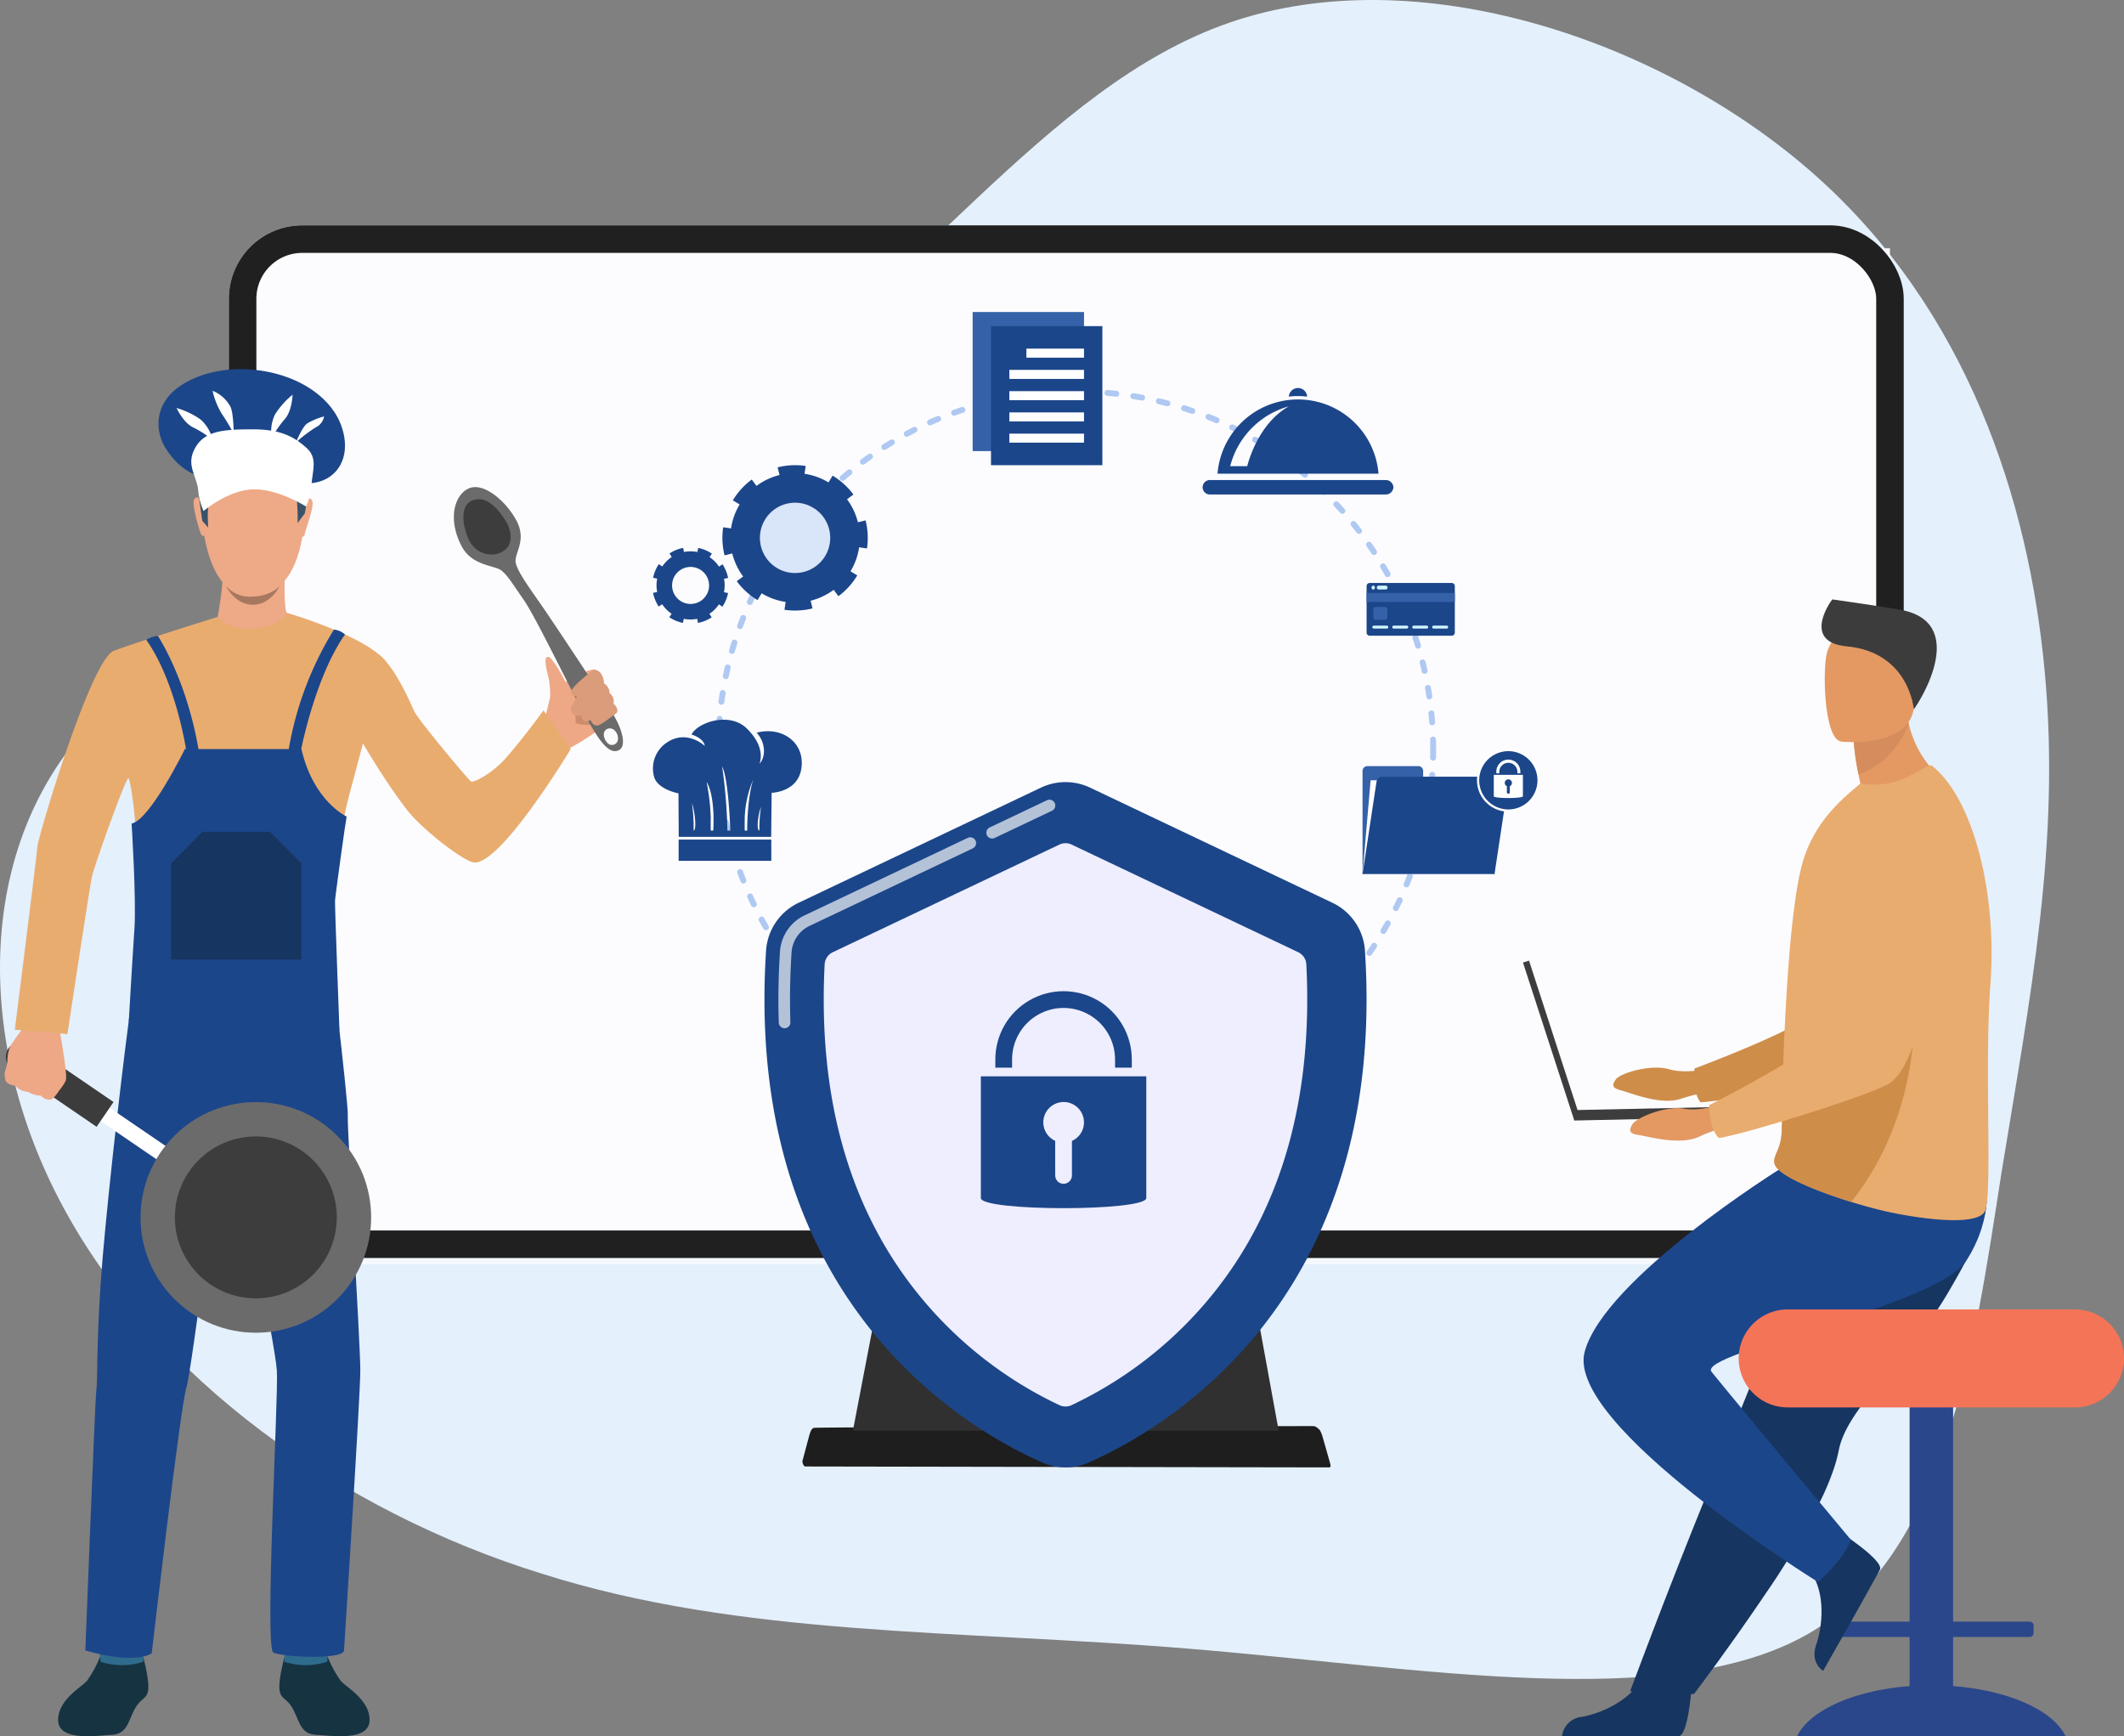
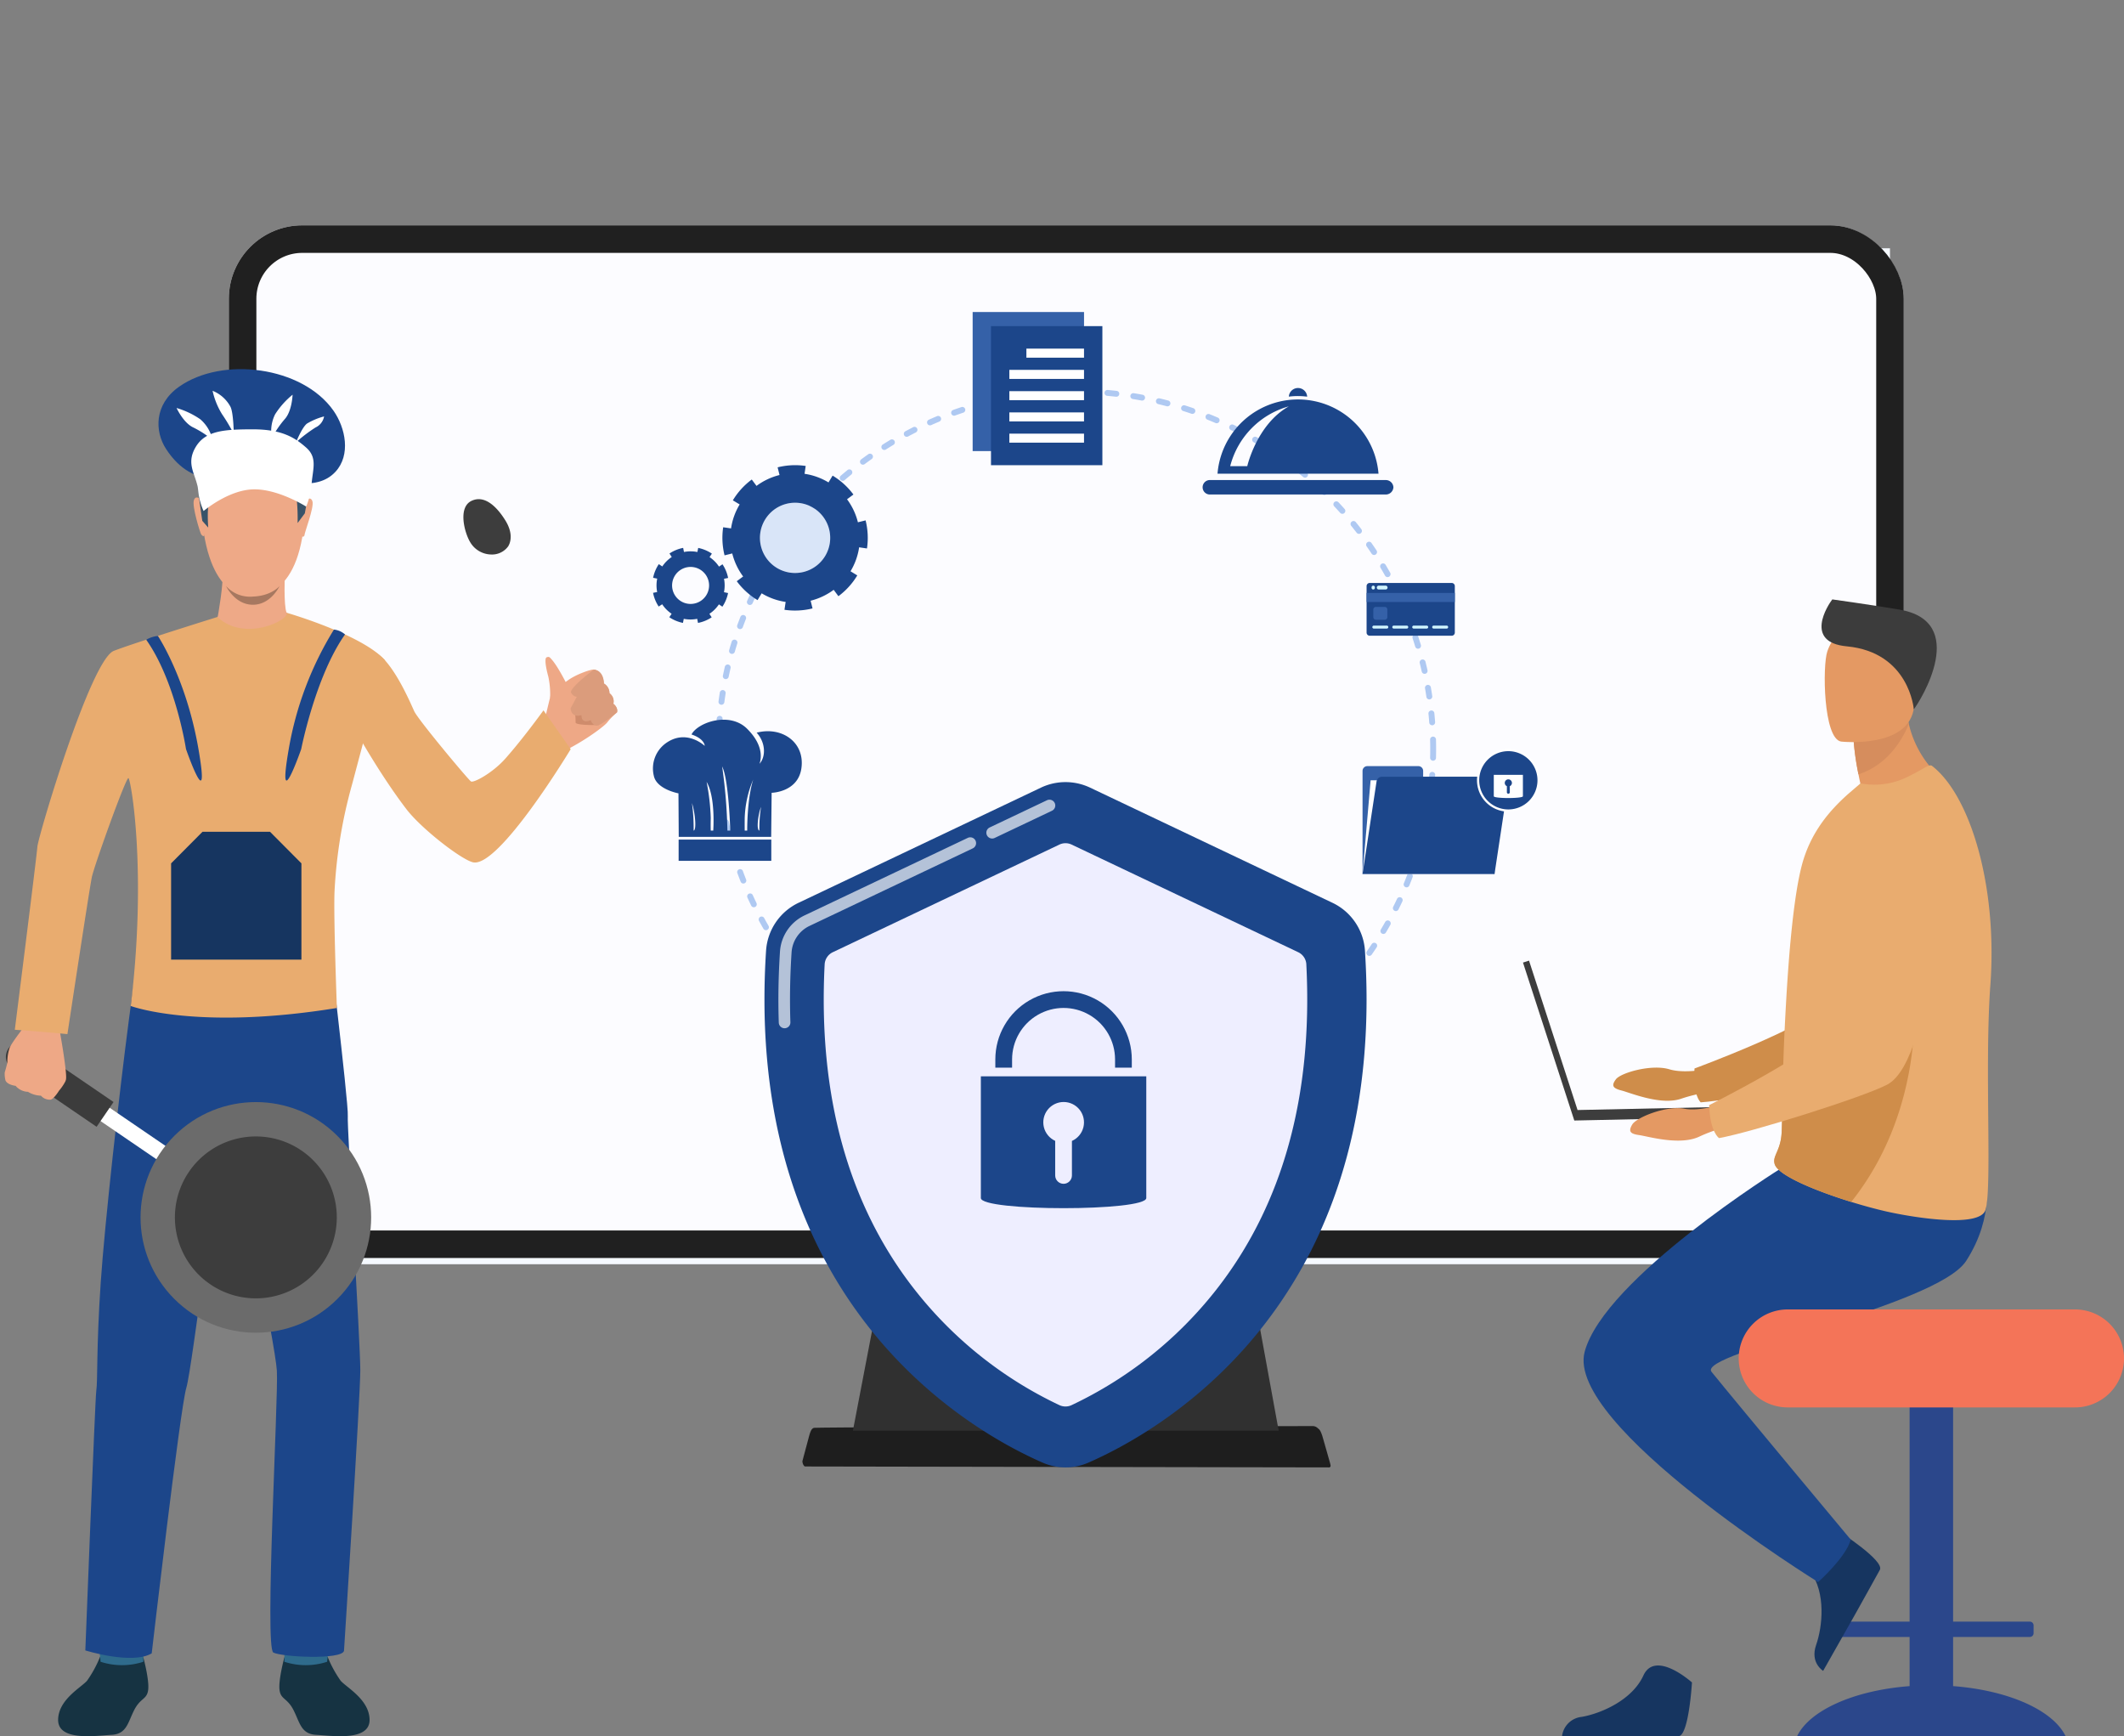
<svg xmlns="http://www.w3.org/2000/svg" width="462.87" height="378.301" viewBox="0 0 462.87 378.301">
  <rect x="0" y="0" width="462.87" height="378.301" fill="#808080" stroke="none" />
  <defs>
    <clipPath id="clip-path">
      <rect id="Rectangle_44216" data-name="Rectangle 44216" width="356" height="215" rx="8" transform="translate(8.525 -25.161)" fill="#fff" />
    </clipPath>
    <clipPath id="clip-path-2">
      <rect id="Rectangle_44286" data-name="Rectangle 44286" width="131.213" height="149.319" fill="none" />
    </clipPath>
    <clipPath id="clip-path-3">
      <rect id="Rectangle_44284" data-name="Rectangle 44284" width="15.019" height="8.461" fill="none" />
    </clipPath>
    <clipPath id="clip-path-4">
      <rect id="Rectangle_44285" data-name="Rectangle 44285" width="43.052" height="41.59" fill="none" />
    </clipPath>
    <clipPath id="clip-path-5">
      <path id="Path_93726" data-name="Path 93726" d="M93.214,126.29v-7.533a4.435,4.435,0,1,1,3.648.017v7.515a1.824,1.824,0,1,1-3.648,0m-16.2-21.6v26.519c0,2.953,36.054,2.953,36.054,0V104.692Z" transform="translate(-77.011 -104.692)" fill="#1c468a" />
    </clipPath>
    <clipPath id="clip-path-6">
      <path id="Path_93727" data-name="Path 93727" d="M82.169,89.274V91.06h3.65V89.274a11.22,11.22,0,1,1,22.44,0V91.06h3.649V89.274a14.87,14.87,0,1,0-29.74,0" transform="translate(-82.169 -74.404)" fill="#1c468a" />
    </clipPath>
  </defs>
  <g id="Group_121728" data-name="Group 121728" transform="translate(-779.13 -179.9)">
-     <path id="blob" d="M395.462,38.08c33.241,29.468,46.709,70.907,50.148,108.432,3.439,37.3-3.152,70.447-9.456,109.123-6.018,38.677-12.035,83.109-42.124,100.375s-84.249,7.367-134.97,3.223c-50.435-4.144-97.43-2.532-140.988-16.345C74.229,329.3,33.824,300.3,13.764,263-6.295,225.937-5.722,180.354,24.08,153.419c29.516-26.935,88.26-35.453,131.531-62.159,43.557-26.935,71.64-72.288,112.331-86.332S361.935,8.382,395.462,38.08Z" transform="translate(779.13 179.9)" fill="#e4f0fc" />
    <g id="Group_121571" data-name="Group 121571" transform="translate(826.475 259.161)">
      <path id="Path_53230" data-name="Path 53230" d="M1125.3,1659.384c-.547.112-.793.755-1.094,1.823l-1.448,5.423c0,.608.365,1.174.59,1.174,0,0,112.78.2,114.249.2.337-.153.306-.276.153-.918-.741-2.649-1.676-5.881-1.676-5.881-.5-1.523-.68-1.432-1.094-1.823A1.583,1.583,0,0,0,1234,1659s-107.654.192-108.7.388" transform="translate(-995.237 -1427.533)" fill="#1e1e1e" />
      <path id="Path_53231" data-name="Path 53231" d="M1186.51,1487.551h78.827l6.807,37.281h-92.783Z" transform="translate(-1040.835 -1292.369)" fill="#303030" />
      <path id="Path_53232" data-name="Path 53232" d="M964.384,534.042V744.064c0,6.266-4.789,11.345-10.7,11.345H618.3c-5.514,0-9.983-4.741-9.983-10.589V547.908c0-7.658.114-15.825,13.072-13.866Z" transform="translate(-599.859 -559.203)" fill="#f5f9ff" />
      <g id="Rectangle_44289" data-name="Rectangle 44289" transform="translate(2.525 -30.161)" fill="#fcfcff" stroke="#202020" stroke-width="6">
        <rect width="365" height="225" rx="16" stroke="none" />
        <rect x="3" y="3" width="359" height="219" rx="13" fill="none" />
      </g>
      <g id="Mask_Group_6325" data-name="Mask Group 6325" clip-path="url(#clip-path)">
        <g id="Group_121980" data-name="Group 121980" transform="translate(0.949 -6.029)">
          <path id="Path_93694" data-name="Path 93694" d="M221.06,315.025a.642.642,0,0,1-.011-1.283c.634-.012,1.275-.031,1.9-.057a.642.642,0,1,1,.054,1.282c-.64.027-1.292.047-1.936.058h-.012M217.319,315H217.3c-.645-.019-1.3-.046-1.939-.08a.642.642,0,0,1,.069-1.282c.631.034,1.273.06,1.907.079a.642.642,0,0,1-.018,1.283m9.394-.284a.642.642,0,0,1-.057-1.281c.631-.057,1.27-.123,1.9-.195a.642.642,0,1,1,.147,1.275c-.639.073-1.288.14-1.93.2l-.058,0m-15.047-.085a.652.652,0,0,1-.066,0c-.641-.065-1.29-.139-1.928-.22a.642.642,0,1,1,.161-1.273c.628.08,1.266.152,1.9.216a.642.642,0,0,1-.064,1.28m20.667-.628a.642.642,0,0,1-.1-1.275c.626-.1,1.259-.215,1.88-.332a.642.642,0,0,1,.239,1.261c-.631.12-1.274.233-1.911.338a.648.648,0,0,1-.1.009m-26.279-.149a.635.635,0,0,1-.112-.01c-.635-.112-1.277-.233-1.907-.36a.642.642,0,0,1,.253-1.258c.62.125,1.251.244,1.876.354a.642.642,0,0,1-.11,1.274m31.832-.972a.642.642,0,0,1-.149-1.266c.616-.148,1.239-.306,1.85-.469a.642.642,0,0,1,.331,1.24c-.622.166-1.255.326-1.881.477a.643.643,0,0,1-.15.018m-37.373-.213a.641.641,0,0,1-.157-.02c-.623-.157-1.255-.325-1.876-.5a.642.642,0,1,1,.345-1.236c.611.17,1.232.335,1.845.49a.642.642,0,0,1-.157,1.264m42.83-1.312a.642.642,0,0,1-.195-1.253c.6-.192,1.211-.4,1.811-.6a.642.642,0,1,1,.421,1.212c-.61.212-1.229.418-1.841.613a.641.641,0,0,1-.2.031m-48.269-.275a.64.64,0,0,1-.2-.033c-.614-.2-1.234-.418-1.841-.637a.642.642,0,1,1,.435-1.208c.6.215,1.206.426,1.81.626a.642.642,0,0,1-.2,1.251m53.6-1.645a.642.642,0,0,1-.24-1.237c.585-.235,1.176-.481,1.756-.732a.642.642,0,1,1,.508,1.178c-.59.254-1.191.5-1.785.744a.64.64,0,0,1-.239.046m-58.922-.342a.638.638,0,0,1-.246-.049c-.6-.248-1.2-.506-1.787-.769a.642.642,0,1,1,.522-1.172c.581.259,1.172.513,1.758.757a.642.642,0,0,1-.247,1.234m64.085-1.957a.642.642,0,0,1-.283-1.218c.569-.278,1.14-.567,1.7-.858a.642.642,0,0,1,.593,1.138c-.568.3-1.15.589-1.727.873a.638.638,0,0,1-.282.065m-69.244-.413a.64.64,0,0,1-.289-.069c-.576-.291-1.157-.593-1.725-.9a.642.642,0,1,1,.606-1.131c.559.3,1.13.6,1.7.883a.642.642,0,0,1-.29,1.215m74.229-2.257a.642.642,0,0,1-.324-1.2c.547-.319,1.1-.649,1.634-.98a.642.642,0,0,1,.674,1.092c-.546.337-1.105.673-1.661,1a.64.64,0,0,1-.323.087m-79.2-.483a.639.639,0,0,1-.33-.091c-.554-.332-1.11-.676-1.654-1.02a.642.642,0,1,1,.687-1.084c.535.339,1.082.677,1.627,1a.642.642,0,0,1-.331,1.192m83.978-2.544a.642.642,0,0,1-.363-1.171c.521-.357,1.046-.726,1.559-1.1a.642.642,0,1,1,.751,1.041c-.522.377-1.055.752-1.585,1.115a.639.639,0,0,1-.362.112M174.87,300.9a.639.639,0,0,1-.369-.117c-.527-.371-1.057-.753-1.575-1.137a.642.642,0,1,1,.764-1.031c.51.377,1.031.754,1.549,1.119a.642.642,0,0,1-.37,1.167m93.283-2.818a.642.642,0,0,1-.4-1.143c.5-.4.993-.8,1.476-1.207a.642.642,0,0,1,.825.983c-.492.413-1,.826-1.5,1.227a.638.638,0,0,1-.4.14m-97.8-.61a.638.638,0,0,1-.406-.145c-.5-.409-1-.828-1.488-1.247a.642.642,0,0,1,.837-.973c.479.412.972.825,1.463,1.227a.642.642,0,0,1-.407,1.139m102.1-3.079a.642.642,0,0,1-.435-1.113c.466-.43.932-.871,1.386-1.312a.642.642,0,1,1,.893.921c-.462.448-.936.9-1.409,1.333a.64.64,0,0,1-.435.17M166.1,293.726a.639.639,0,0,1-.441-.176c-.467-.442-.936-.9-1.393-1.351a.642.642,0,0,1,.9-.91c.45.447.911.894,1.37,1.329a.642.642,0,0,1-.441,1.108m110.37-3.325a.642.642,0,0,1-.468-1.081c.434-.463.868-.937,1.288-1.409a.642.642,0,1,1,.958.854c-.428.479-.868.961-1.31,1.432a.64.64,0,0,1-.468.2m-114.34-.716a.64.64,0,0,1-.474-.209c-.434-.475-.868-.961-1.291-1.447a.642.642,0,0,1,.968-.842c.416.478.843.957,1.27,1.424a.642.642,0,0,1-.474,1.075m118.064-3.557a.642.642,0,0,1-.5-1.046c.4-.493.8-1,1.184-1.5a.642.642,0,0,1,1.017.783c-.393.51-.8,1.023-1.2,1.524a.64.64,0,0,1-.5.238m-121.73-.759a.641.641,0,0,1-.5-.244c-.4-.5-.8-1.022-1.182-1.536a.642.642,0,1,1,1.027-.77c.38.506.771,1.015,1.163,1.511a.642.642,0,0,1-.5,1.039M283.6,281.6a.642.642,0,0,1-.526-1.008c.362-.52.723-1.052,1.072-1.582a.642.642,0,0,1,1.071.707c-.355.539-.722,1.08-1.09,1.608a.641.641,0,0,1-.527.275M155.12,280.8a.641.641,0,0,1-.532-.282c-.36-.531-.719-1.075-1.067-1.617a.642.642,0,0,1,1.08-.694c.343.533.7,1.068,1.05,1.591a.642.642,0,0,1-.531,1m131.548-3.977a.642.642,0,0,1-.551-.969c.324-.547.646-1.1.955-1.657a.642.642,0,0,1,1.12.627c-.315.561-.641,1.128-.971,1.684a.641.641,0,0,1-.552.315m-134.551-.819a.641.641,0,0,1-.556-.321c-.321-.557-.64-1.125-.947-1.689a.642.642,0,1,1,1.127-.614c.3.555.615,1.114.931,1.661a.642.642,0,0,1-.555.962m137.266-4.164a.642.642,0,0,1-.574-.928c.283-.567.562-1.147.832-1.723a.642.642,0,1,1,1.163.544c-.274.586-.558,1.175-.846,1.752a.642.642,0,0,1-.575.356m-139.911-.834a.641.641,0,0,1-.578-.363c-.28-.579-.556-1.168-.821-1.752a.642.642,0,0,1,1.169-.53c.26.574.532,1.154.807,1.724a.642.642,0,0,1-.577.921m142.255-4.336a.642.642,0,0,1-.594-.885c.241-.587.478-1.187.7-1.78a.642.642,0,0,1,1.2.457c-.23.6-.471,1.213-.716,1.81a.642.642,0,0,1-.594.4M147.2,265.835a.642.642,0,0,1-.6-.405c-.237-.6-.47-1.208-.693-1.813a.642.642,0,1,1,1.2-.443c.219.595.448,1.195.681,1.783a.642.642,0,0,1-.6.878m146.488-4.494a.642.642,0,0,1-.61-.841c.2-.6.388-1.214.57-1.822a.642.642,0,1,1,1.23.368c-.185.618-.38,1.241-.579,1.852a.642.642,0,0,1-.61.443M145.306,260.5a.642.642,0,0,1-.612-.45c-.193-.614-.38-1.239-.558-1.859a.642.642,0,0,1,1.234-.354c.175.609.359,1.225.549,1.828a.642.642,0,0,1-.612.834m149.941-4.6a.642.642,0,0,1-.623-.8c.152-.614.3-1.24.435-1.858a.642.642,0,1,1,1.253.277c-.139.629-.288,1.265-.442,1.89a.642.642,0,0,1-.622.488m-151.438-.864a.642.642,0,0,1-.624-.5c-.147-.627-.289-1.265-.42-1.895a.642.642,0,1,1,1.256-.262c.129.62.268,1.247.413,1.863a.642.642,0,0,1-.625.789M296.4,250.349a.642.642,0,0,1-.633-.75c.106-.623.207-1.257.3-1.885a.642.642,0,0,1,1.27.184c-.093.639-.195,1.284-.3,1.917a.642.642,0,0,1-.632.534m-153.688-.877a.642.642,0,0,1-.633-.541c-.1-.634-.2-1.28-.281-1.92a.642.642,0,0,1,1.272-.17c.084.629.177,1.265.276,1.889a.642.642,0,0,1-.533.734.63.63,0,0,1-.1.008m154.437-4.739c-.021,0-.041,0-.062,0a.641.641,0,0,1-.577-.7c.061-.631.115-1.271.16-1.9a.642.642,0,1,1,1.28.092c-.046.642-.1,1.292-.163,1.934a.642.642,0,0,1-.638.58m-155.122-.885a.642.642,0,0,1-.639-.587c-.054-.639-.1-1.29-.141-1.935a.642.642,0,1,1,1.281-.078c.038.635.085,1.275.139,1.9a.642.642,0,0,1-.585.694l-.055,0m155.462-4.77h-.016a.642.642,0,0,1-.626-.657c.015-.633.023-1.276.023-1.909a.638.638,0,0,0,0-.138c0-.635-.01-1.277-.027-1.909a.642.642,0,0,1,1.283-.033c.017.642.026,1.295.027,1.94a.643.643,0,0,1,0,.071.653.653,0,0,1,0,.07c0,.644-.008,1.3-.024,1.94a.642.642,0,0,1-.641.626m-155.738-.889a.642.642,0,0,1-.641-.633c0-.348-.007-.7-.007-1.044q0-.449.005-.9a.642.642,0,0,1,.642-.635h.007a.642.642,0,0,1,.635.649q0,.441,0,.883c0,.339,0,.685.007,1.027a.642.642,0,0,1-.633.65h-.009m.129-5.664h-.038a.642.642,0,0,1-.6-.678c.038-.643.084-1.295.137-1.935a.642.642,0,1,1,1.279.106c-.053.63-.1,1.271-.135,1.9a.642.642,0,0,1-.64.6M297.3,231.353a.642.642,0,0,1-.639-.595c-.047-.633-.1-1.273-.164-1.9a.642.642,0,1,1,1.277-.126c.063.639.119,1.289.166,1.933a.642.642,0,0,1-.593.687l-.048,0m-154.883-4.467a.642.642,0,0,1-.637-.726c.084-.638.177-1.284.277-1.921a.642.642,0,1,1,1.268.2c-.1.626-.19,1.262-.273,1.889a.642.642,0,0,1-.635.558m154.262-1.164a.642.642,0,0,1-.634-.548c-.092-.626-.193-1.26-.3-1.885a.642.642,0,0,1,1.265-.218c.109.635.213,1.28.306,1.916a.642.642,0,0,1-.542.728.658.658,0,0,1-.094.007M143.363,221.3a.642.642,0,0,1-.629-.772c.131-.633.271-1.271.417-1.9a.642.642,0,1,1,1.25.291c-.143.615-.281,1.242-.41,1.864a.642.642,0,0,1-.628.512m152.29-1.149a.642.642,0,0,1-.626-.5c-.138-.62-.285-1.245-.438-1.858a.642.642,0,0,1,1.245-.31c.155.623.305,1.259.445,1.889a.642.642,0,0,1-.627.781M144.713,215.8a.642.642,0,0,1-.618-.817c.176-.62.363-1.246.554-1.86a.642.642,0,0,1,1.225.382c-.188.6-.372,1.22-.545,1.829a.642.642,0,0,1-.617.466m149.508-1.127a.642.642,0,0,1-.614-.457c-.182-.6-.375-1.217-.573-1.821a.642.642,0,0,1,1.219-.4c.2.613.4,1.236.582,1.851a.642.642,0,0,1-.615.827M146.465,210.4a.642.642,0,0,1-.6-.862c.222-.605.454-1.218.691-1.82a.642.642,0,0,1,1.194.471c-.233.592-.462,1.194-.68,1.79a.642.642,0,0,1-.6.421m145.926-1.091a.642.642,0,0,1-.6-.412c-.226-.591-.464-1.188-.7-1.774a.642.642,0,0,1,1.187-.489c.245.6.486,1.2.717,1.8a.642.642,0,0,1-.6.871M148.61,205.141a.642.642,0,0,1-.584-.906c.266-.589.543-1.182.823-1.763a.642.642,0,0,1,1.156.557c-.275.571-.548,1.155-.809,1.734a.642.642,0,0,1-.585.378M290.176,204.1a.642.642,0,0,1-.581-.369c-.269-.573-.548-1.149-.83-1.713a.642.642,0,0,1,1.148-.574c.286.573.57,1.159.844,1.741a.642.642,0,0,1-.58.915m-139.043-4.045a.642.642,0,0,1-.564-.948c.308-.567.627-1.138.949-1.7a.642.642,0,0,1,1.113.64c-.317.55-.63,1.112-.933,1.669a.642.642,0,0,1-.565.336m136.456-.982a.642.642,0,0,1-.56-.328c-.31-.551-.63-1.106-.953-1.649a.642.642,0,1,1,1.1-.656c.328.552.654,1.116.969,1.676a.642.642,0,0,1-.559.956m-133.57-3.9a.642.642,0,0,1-.54-.988c.348-.543.708-1.088,1.069-1.623a.642.642,0,1,1,1.063.719c-.355.525-.709,1.063-1.051,1.6a.641.641,0,0,1-.541.3m130.622-.927a.641.641,0,0,1-.536-.288c-.348-.527-.709-1.057-1.071-1.577a.642.642,0,1,1,1.053-.734c.368.528.735,1.067,1.089,1.6a.642.642,0,0,1-.535,1m-127.39-3.733a.642.642,0,0,1-.513-1.026c.387-.516.785-1.034,1.183-1.54a.642.642,0,1,1,1.008.795c-.392.5-.784,1.007-1.164,1.515a.641.641,0,0,1-.514.257m124.1-.872a.64.64,0,0,1-.509-.25c-.386-.5-.784-1-1.183-1.5a.642.642,0,1,1,1-.808c.406.5.81,1.012,1.2,1.521a.642.642,0,0,1-.508,1.034M160.811,186.1a.642.642,0,0,1-.484-1.063c.422-.486.857-.974,1.291-1.45a.642.642,0,1,1,.948.865c-.427.468-.854.948-1.27,1.426a.641.641,0,0,1-.485.221m116.921-.817a.64.64,0,0,1-.479-.214c-.421-.471-.854-.945-1.288-1.407a.642.642,0,1,1,.936-.878c.442.47.882.952,1.31,1.431a.642.642,0,0,1-.478,1.069M164.68,181.961a.642.642,0,0,1-.453-1.1c.456-.454.924-.909,1.391-1.352a.642.642,0,1,1,.883.931c-.46.436-.921.884-1.369,1.33a.639.639,0,0,1-.453.187m109.127-.762a.64.64,0,0,1-.446-.181c-.454-.44-.921-.881-1.388-1.311a.642.642,0,0,1,.87-.944c.474.437.949.886,1.411,1.333a.642.642,0,0,1-.447,1.1m-104.971-3.087a.642.642,0,0,1-.419-1.128c.487-.419.986-.839,1.485-1.247a.642.642,0,0,1,.813.993c-.49.4-.982.815-1.461,1.227a.64.64,0,0,1-.419.156m100.76-.705a.639.639,0,0,1-.412-.15c-.485-.406-.983-.813-1.479-1.208a.642.642,0,1,1,.8-1c.5.4,1.01.815,1.5,1.228a.642.642,0,0,1-.412,1.134m-96.339-2.832a.642.642,0,0,1-.383-1.157c.516-.383,1.044-.765,1.57-1.136a.642.642,0,0,1,.739,1.049c-.517.365-1.037.74-1.545,1.117a.639.639,0,0,1-.382.127m91.863-.647a.639.639,0,0,1-.375-.121c-.515-.371-1.041-.741-1.564-1.1a.642.642,0,0,1,.724-1.059c.531.363,1.066.739,1.59,1.116a.642.642,0,0,1-.376,1.162m-87.2-2.559a.642.642,0,0,1-.345-1.184c.543-.345,1.1-.687,1.648-1.018a.642.642,0,1,1,.661,1.1c-.541.326-1.087.663-1.621,1a.638.638,0,0,1-.343.1m82.481-.588a.639.639,0,0,1-.336-.1c-.54-.332-1.092-.663-1.64-.982a.642.642,0,1,1,.645-1.109c.558.325,1.119.661,1.668,1a.642.642,0,0,1-.337,1.188m-77.6-2.27a.642.642,0,0,1-.3-1.207c.566-.3,1.143-.606,1.716-.9a.642.642,0,0,1,.58,1.145c-.563.285-1.131.582-1.688.881a.64.64,0,0,1-.3.077m72.663-.526a.638.638,0,0,1-.3-.072c-.564-.293-1.139-.582-1.709-.86a.642.642,0,1,1,.563-1.153c.58.283,1.164.577,1.737.875a.642.642,0,0,1-.3,1.211m-67.589-1.969a.642.642,0,0,1-.262-1.228c.586-.262,1.183-.52,1.775-.767a.642.642,0,1,1,.495,1.184c-.583.243-1.17.5-1.746.755a.64.64,0,0,1-.261.056m62.459-.461a.64.64,0,0,1-.253-.052c-.584-.251-1.179-.5-1.768-.733a.642.642,0,0,1,.477-1.192c.6.24,1.2.491,1.8.746a.642.642,0,0,1-.253,1.232M193.115,163.9a.642.642,0,0,1-.219-1.245c.605-.219,1.222-.434,1.833-.638a.642.642,0,0,1,.407,1.217c-.6.2-1.207.412-1.8.627a.64.64,0,0,1-.218.038m51.924-.393a.64.64,0,0,1-.209-.035c-.6-.207-1.213-.41-1.819-.6a.642.642,0,0,1,.388-1.223c.616.2,1.238.4,1.849.612a.642.642,0,0,1-.209,1.249m-46.53-1.34a.642.642,0,0,1-.173-1.26c.62-.174,1.251-.343,1.875-.5a.642.642,0,0,1,.316,1.244c-.614.156-1.234.322-1.844.494a.645.645,0,0,1-.174.024m41.1-.312a.641.641,0,0,1-.165-.022c-.612-.162-1.235-.318-1.851-.465a.642.642,0,0,1,.3-1.249c.627.149,1.26.308,1.882.473a.642.642,0,0,1-.164,1.262m-35.6-1.021a.642.642,0,0,1-.127-1.271c.631-.128,1.273-.251,1.906-.363a.642.642,0,0,1,.225,1.264c-.623.111-1.254.231-1.875.357a.65.65,0,0,1-.129.013m30.072-.227a.643.643,0,0,1-.119-.011c-.623-.117-1.256-.227-1.88-.329a.642.642,0,1,1,.205-1.267c.635.1,1.278.215,1.912.334a.642.642,0,0,1-.117,1.273m-24.483-.7a.642.642,0,0,1-.081-1.278c.638-.082,1.286-.157,1.928-.224a.642.642,0,0,1,.132,1.277c-.631.065-1.269.139-1.9.22a.632.632,0,0,1-.083.005m18.88-.142a.666.666,0,0,1-.073,0c-.63-.071-1.269-.136-1.9-.191a.642.642,0,1,1,.113-1.278c.641.057,1.29.122,1.931.194a.642.642,0,0,1-.071,1.279m-13.239-.376a.642.642,0,0,1-.035-1.282c.642-.036,1.294-.064,1.939-.084a.642.642,0,1,1,.04,1.283c-.634.02-1.276.047-1.907.083h-.036m7.59-.057h-.026c-.633-.026-1.275-.044-1.908-.054a.642.642,0,0,1,.01-1.283h.011c.644.01,1.3.029,1.94.055a.642.642,0,0,1-.026,1.283" transform="translate(-33.49 -146.556)" fill="#afc9f2" />
          <g id="Group_121998" data-name="Group 121998" transform="translate(-32.276 -1.689)">
            <rect id="Rectangle_44272" data-name="Rectangle 44272" width="24.274" height="30.299" transform="translate(195.945 -3.556)" fill="#3561a8" />
            <rect id="Rectangle_44274" data-name="Rectangle 44274" width="24.274" height="30.299" transform="translate(199.943 -0.484)" fill="#1c468a" />
            <rect id="Rectangle_44277" data-name="Rectangle 44277" width="12.556" height="1.971" transform="translate(207.658 4.421)" fill="#fff" />
            <rect id="Rectangle_44278" data-name="Rectangle 44278" width="16.269" height="1.971" transform="translate(203.945 9.051)" fill="#fff" />
            <rect id="Rectangle_44279" data-name="Rectangle 44279" width="16.269" height="1.971" transform="translate(203.945 13.681)" fill="#fff" />
            <rect id="Rectangle_44280" data-name="Rectangle 44280" width="16.269" height="1.971" transform="translate(203.945 18.31)" fill="#fff" />
            <rect id="Rectangle_44281" data-name="Rectangle 44281" width="16.269" height="1.971" transform="translate(203.945 22.94)" fill="#fff" />
          </g>
          <g id="Group_121999" data-name="Group 121999" transform="translate(3 17.716)">
            <path id="Path_93695" data-name="Path 93695" d="M270.711,246.524a7.657,7.657,0,1,1-7.657-7.657,7.657,7.657,0,0,1,7.657,7.657" transform="translate(-141.083 -220.278)" fill="#d9e5f8" />
            <path id="Path_93696" data-name="Path 93696" d="M193.746,172.361a14.05,14.05,0,0,0,1.877-5.222l.57.084,1.126.166h.015a15.729,15.729,0,0,0-.3-6.118l-1.676.415a14.057,14.057,0,0,0-2.37-5.016l1.389-1.032a15.664,15.664,0,0,0-4.534-4.121L188.951,153a14.025,14.025,0,0,0-5.222-1.877l.25-1.711a15.829,15.829,0,0,0-6.118.3l.415,1.676a14.056,14.056,0,0,0-5.016,2.37l-1.032-1.389a15.663,15.663,0,0,0-4.122,4.534l1.484.895a14.025,14.025,0,0,0-1.877,5.221l-1.211-.178-.5-.069-.006,0a15.832,15.832,0,0,0,.3,6.118l1.676-.415a14.082,14.082,0,0,0,2.376,5.019l-1.389,1.032a15.631,15.631,0,0,0,4.529,4.118l.895-1.484a14.059,14.059,0,0,0,5.227,1.88l-.2,1.33-.054.381a15.8,15.8,0,0,0,6.112-.3l-.415-1.676a14.2,14.2,0,0,0,5.025-2.373l1.032,1.389a15.747,15.747,0,0,0,4.112-4.532Zm-16.032-.724a7.655,7.655,0,1,1,10.508-2.607,7.655,7.655,0,0,1-10.508,2.607" transform="translate(-59.693 -138.833)" fill="#1c468a" />
            <path id="Path_93697" data-name="Path 93697" d="M14.56,350.8a7.4,7.4,0,0,0-2.059-2.072l.169-.252.333-.5,0-.007a8.283,8.283,0,0,0-2.976-1.242l-.181.891a7.4,7.4,0,0,0-2.921-.006l-.177-.894a8.247,8.247,0,0,0-2.985,1.225l.5.761A7.383,7.383,0,0,0,2.2,350.764l-.757-.506A8.335,8.335,0,0,0,.2,353.234l.891.181a7.4,7.4,0,0,0-.006,2.921l-.894.177A8.248,8.248,0,0,0,1.414,359.5l.761-.5a7.384,7.384,0,0,0,2.059,2.072l-.358.535-.144.22,0,0A8.333,8.333,0,0,0,6.7,363.066l.181-.891a7.412,7.412,0,0,0,2.924,0l.177.894a8.23,8.23,0,0,0,2.982-1.223l-.5-.761a7.4,7.4,0,0,0,2.075-2.061l.588.394.169.112a8.321,8.321,0,0,0,1.239-2.974l-.891-.181a7.479,7.479,0,0,0,.007-2.926l.894-.177a8.289,8.289,0,0,0-1.226-2.98Zm-3.967,7.46a4.031,4.031,0,1,1,1.135-5.586,4.03,4.03,0,0,1-1.135,5.586" transform="translate(90.835 -318.287)" fill="#1c468a" />
          </g>
          <g id="Group_121997" data-name="Group 121997" transform="translate(3.311 10.245)">
            <path id="Path_93698" data-name="Path 93698" d="M1336.75,442.15h-17.865a.681.681,0,0,1-.681-.681V431.333a.681.681,0,0,1,.681-.681h17.865a.681.681,0,0,1,.681.681v10.136a.681.681,0,0,1-.681.681" transform="translate(-1071.996 -387.108)" fill="#1c468a" />
            <rect id="Rectangle_44282" data-name="Rectangle 44282" width="19.227" height="1.984" transform="translate(246.209 45.716)" fill="#3561a8" />
            <path id="Path_93699" data-name="Path 93699" d="M1335.649,536.754h-2.827a.325.325,0,1,0,0,.651h2.827a.325.325,0,1,0,0-.651" transform="translate(-1085.036 -483.918)" fill="#d1f5ff" />
            <path id="Path_93700" data-name="Path 93700" d="M1385.288,536.754h-2.827a.325.325,0,1,0,0,.651h2.827a.325.325,0,1,0,0-.651" transform="translate(-1130.328 -483.918)" fill="#d1f5ff" />
            <path id="Path_93701" data-name="Path 93701" d="M1434.927,536.754H1432.1a.325.325,0,0,0,0,.651h2.827a.325.325,0,0,0,0-.651" transform="translate(-1175.62 -483.918)" fill="#d1f5ff" />
            <path id="Path_93702" data-name="Path 93702" d="M1484.566,536.754h-2.827a.325.325,0,1,0,0,.651h2.827a.325.325,0,0,0,0-.651" transform="translate(-1220.911 -483.918)" fill="#d1f5ff" />
            <path id="Path_93703" data-name="Path 93703" d="M1330.984,437.316h0a.359.359,0,0,0-.359.359v.126a.359.359,0,1,0,.718,0v-.126a.359.359,0,0,0-.359-.359" transform="translate(-1083.328 -393.188)" fill="#d1f5ff" />
            <path id="Path_93704" data-name="Path 93704" d="M1343.559,437.737h0a.422.422,0,0,0,.422.422h1.5a.422.422,0,0,0,0-.844h-1.5a.422.422,0,0,0-.422.422" transform="translate(-1095.129 -393.188)" fill="#d1f5ff" />
            <path id="Path_93705" data-name="Path 93705" d="M1335.475,490.29h1.932a.561.561,0,0,1,.561.561v1.666a.561.561,0,0,1-.561.561h-1.932a.561.561,0,0,1-.561-.561v-1.666a.561.561,0,0,1,.561-.561" transform="translate(-1087.241 -441.523)" fill="#3561a8" />
          </g>
          <g id="Group_121996" data-name="Group 121996" transform="translate(7.771 -2.406)">
            <path id="Path_93706" data-name="Path 93706" d="M1286.029,893.108v-1.27a1.044,1.044,0,0,0-1.044-1.045h-11.119a1.044,1.044,0,0,0-1.044,1.045v22.456h28.762V893.108Z" transform="translate(-1031.956 -794.687)" fill="#3561a8" />
            <path id="Path_93707" data-name="Path 93707" d="M1302.78,928.321h-28.2l-1.754,20.414h28.622Z" transform="translate(-1031.956 -829.129)" fill="#fff" />
            <path id="Path_93708" data-name="Path 93708" d="M1301.584,940.125h-28.762l3.052-20.16a1.206,1.206,0,0,1,1.193-1.026h26.322a1.206,1.206,0,0,1,1.193,1.387Z" transform="translate(-1031.957 -820.518)" fill="#1c468a" />
            <path id="Path_93709" data-name="Path 93709" d="M1592.177,854.788a6.59,6.59,0,1,1-6.59-6.59,6.59,6.59,0,0,1,6.59,6.59" transform="translate(-1312.948 -755.596)" fill="#1c468a" />
            <path id="Path_93710" data-name="Path 93710" d="M1582.886,858.932a6.831,6.831,0,1,1,6.832-6.831,6.84,6.84,0,0,1-6.832,6.831m0-13.18a6.349,6.349,0,1,0,6.349,6.349,6.355,6.355,0,0,0-6.349-6.349" transform="translate(-1310.247 -752.908)" fill="#fff" />
            <path id="Path_93711" data-name="Path 93711" d="M1620.554,913.823v4.666c0,.519,6.344.519,6.344,0v-4.666Zm3.493,2.478v1.323a.321.321,0,1,1-.642,0V916.3a.78.78,0,1,1,.642,0" transform="translate(-1351.087 -815.823)" fill="#fff" />
-             <path id="Path_93712" data-name="Path 93712" d="M1632.543,877.076h-.642v-.314a1.974,1.974,0,1,0-3.949,0v.314h-.642v-.314a2.617,2.617,0,1,1,5.233,0Z" transform="translate(-1357.287 -779.408)" fill="#fff" />
          </g>
        </g>
        <g id="Group_121995" data-name="Group 121995" transform="translate(79.974 57.839)">
          <path id="Path_93728" data-name="Path 93728" d="M146.43,37.217a1.652,1.652,0,0,1-1.713,1.572H106.563a1.577,1.577,0,1,1,0-3.143h38.154a1.652,1.652,0,0,1,1.713,1.571M127.637,17.476a2,2,0,0,0-3.993-.011,15.62,15.62,0,0,1,3.993.011m15.546,16.782H108.1a17.6,17.6,0,0,1,35.085,0m-19.55-14.673a18.224,18.224,0,0,0-12.771,13.033h3.718s2.058-9.081,9.053-13.033" transform="translate(29.906 -68.144)" fill="#1c468a" />
          <path id="Path_93729" data-name="Path 93729" d="M5.571,26.117H25.764v4.628H5.571ZM32.32,10.609c-.756,5.212-6.48,5.313-6.48,5.313l-.1,9.611H5.594l-.06-9.49S.8,15.183.17,12.243A6.786,6.786,0,0,1,2.726,5.164c4.526-3.3,8.528.538,8.528.538s.023-1.518-2.877-2.487C9.723.6,16.665-1.847,20.5,1.976c3.164,3.154,3.281,5.89,2.7,7.625,1.45-1.636,1.294-4.687-.626-6.774C27.987,1.4,33.154,4.862,32.32,10.609M8.475,18.164a39.654,39.654,0,0,1,.363,5.99c.681-.045.318-3.993-.363-5.99m3.189-4.628a47.867,47.867,0,0,1,.907,7.9c-.046,1.634,0,2.723,0,2.723h.543s.545-7.26-1.452-10.618m5.16,10.618s-.317-11.117-1.77-13.976A112.534,112.534,0,0,1,16.2,24.154Zm5-11.117a23.16,23.16,0,0,0-1.85,8.394c-.02,1.634,0,2.723,0,2.723h.543s-.066-6.779,1.306-11.117M23.531,19c-.681,1.716-1.043,5.111-.363,5.15A29.418,29.418,0,0,1,23.531,19" transform="translate(15 19.719)" fill="#1c468a" />
        </g>
      </g>
    </g>
    <g id="Group_121582" data-name="Group 121582" transform="translate(1111.02 310.505)">
      <g id="Group_121580" data-name="Group 121580" transform="translate(19.681 42.178)">
        <path id="Path_92948" data-name="Path 92948" d="M2771.436,1133.365s-6.1,1.567-9.981.4-10.555.75-11.63,2.165-.68,1.976,1.238,2.465,8.715,3.387,13.182,1.709a35.6,35.6,0,0,1,10.292-1.739Z" transform="translate(-2749.238 -1073.56)" fill="#cf8d4a" />
        <path id="Path_92949" data-name="Path 92949" d="M2888.224,863.061s-6.855,48.717-18.2,53.081c-5.6,2.153-30.351,7.034-37.673,7.524,0,0-1.793-1.455-1.356-7.378,0,0,25.932-9.52,29.615-14.7,5.483-7.706-3.4-31.479,3.476-38.716S2882.549,852.529,2888.224,863.061Z" transform="translate(-2813.292 -856.26)" fill="#cf8d4a" />
      </g>
      <path id="Path_92950" data-name="Path 92950" d="M2968.866,1475.973V1465.26h16.723a.823.823,0,0,0,.82-.82v-1.7a.823.823,0,0,0-.82-.821h-16.723v-60.465a3.094,3.094,0,0,0-3.085-3.085h-3.309a3.094,3.094,0,0,0-3.085,3.085v60.465h-16.723a.823.823,0,0,0-.821.821v1.7a.823.823,0,0,0,.821.82h16.723v10.714c-12.1.914-21.793,5.273-24.513,10.9h58.5C2990.659,1481.246,2980.966,1476.887,2968.866,1475.973Z" transform="translate(-2875.129 -1239.19)" fill="#2b478b" />
-       <path id="Path_92951" data-name="Path 92951" d="M2835.191,1259.406a85.407,85.407,0,0,1-6.7,9.58c-7.367,9.3-15.386,16.969-16.784,24.218a32.794,32.794,0,0,1-1.3,4.639c-.583,1.66-1.3,3.406-2.137,5.211a160.475,160.475,0,0,1-12.469,21.316c-8.069,11.957-15.657,21.934-15.657,21.934l-13.915-.593c.557-1.394,6.626-17.9,14.745-38.079,3.3-8.19,6.8-16.9,10.185-25.3q.676-1.683,1.347-3.347c1.034-2.571,2.052-5.1,3.045-7.567,7.624-18.944,13.7-34.029,13.7-34.029s30.469-11.542,33.633-4.063C2845.5,1239.489,2843.374,1245.53,2835.191,1259.406Z" transform="translate(-2742.888 -1107.788)" fill="#163560" />
      <path id="Path_92952" data-name="Path 92952" d="M2725.816,1740.832s-.681,11.538-2.9,11.7c-.3.022-25.413,0-25.413,0a4.8,4.8,0,0,1,4.294-4.2c4.094-.714,10.947-3.591,13.427-9C2717.83,1733.638,2725.816,1740.832,2725.816,1740.832Z" transform="translate(-2688.985 -1504.848)" fill="#163560" />
      <path id="Path_92953" data-name="Path 92953" d="M2951.522,1602.261s9.679,6.219,8.74,8.239c-.125.269-5.474,9.849-5.474,9.849l-6.9,12.189s-2.9-1.725-1.53-5.647,2.2-11.308-1.314-16.112C2941.348,1605.726,2951.522,1602.261,2951.522,1602.261Z" transform="translate(-2882.471 -1399.079)" fill="#163560" />
      <path id="Path_92954" data-name="Path 92954" d="M2762.232,1235.313s-38.487,23.955-42.756,39.964,50.874,50.163,50.874,50.163,6.048-5.337,7.115-9.25c0,0-24.926-29.862-30.333-36.557-3.321-4.111,49.1-14.232,55.5-24.193s4.112-18.343,4.112-18.343Z" transform="translate(-2706.034 -1111.327)" fill="#1c468a" />
      <path id="Rectangle_44150" data-name="Rectangle 44150" d="M10.674,0H73.292A10.674,10.674,0,0,1,83.965,10.674v0A10.674,10.674,0,0,1,73.292,21.347H10.674A10.674,10.674,0,0,1,0,10.674v0A10.674,10.674,0,0,1,10.674,0Z" transform="translate(47.015 154.709)" fill="#f47458" />
      <path id="Path_92955" data-name="Path 92955" d="M2996.611,790.617s-15.188,8.49-24.351,6.121a21.616,21.616,0,0,1,5.827-5.279c-.2-.891-.376-1.731-.526-2.512a59.811,59.811,0,0,1-1.034-7.077l7-6.27,4.705,1c.091.462.189.911.3,1.351A22.471,22.471,0,0,0,2996.611,790.617Z" transform="translate(-2904.446 -750.83)" fill="#e49963" />
      <path id="Path_92956" data-name="Path 92956" d="M2958.842,876.111c-1.312,17.652.415,44.5-1.074,49.145-1.287,4.012-15.926,1.627-21.77.289-2.163-.5-4.783-1.2-7.487-2.042-7.548-2.337-15.773-5.674-16.655-8.151a2.192,2.192,0,0,1-.08-.285v0c-.015-.063-.026-.125-.034-.186a2.346,2.346,0,0,1,.05-.848c.294-1.262,1.427-2.629,1.56-5.756.149-3.49.127-7.6.259-12.021.006-.5.013-1.042.067-1.537l0-.181c0-.1,0-.188.007-.283.127-4.929.386-10.114.684-15.252.19-3.229.411-6.427.662-9.49.658-7.908,1.546-14.939,2.719-19.383,1.919-7.247,6.149-11.974,10-15.438l2.784-2.389a16.094,16.094,0,0,0,10.107-1.347c3.6-1.707,4.838-2.931,5.465-2.469C2954.416,834.893,2960.392,854.533,2958.842,876.111Z" transform="translate(-2856.974 -792.223)" fill="#e9ac6f" />
      <path id="Path_92957" data-name="Path 92957" d="M2928.511,1115.842c-7.548-2.337-15.773-5.674-16.655-8.152a2.178,2.178,0,0,1-.08-.285v0a.563.563,0,0,0-.034-.186,2.344,2.344,0,0,1,.05-.848c.294-1.263,1.427-2.629,1.56-5.756.149-3.49.127-7.6.259-12.021.006-.5.013-1.042.067-1.537l0-.181c0-.095,0-.188.007-.283l28.51-12.93S2943.838,1096.636,2928.511,1115.842Z" transform="translate(-2856.974 -984.562)" fill="#cf8d4a" />
      <path id="Path_92958" data-name="Path 92958" d="M3004.034,777.948c-1.036,2.618-4.137,8.791-10.97,11a59.769,59.769,0,0,1-1.034-7.077l7-6.27,4.7,1C3003.823,777.059,3003.922,777.508,3004.034,777.948Z" transform="translate(-2919.949 -750.83)" fill="#d68d5d" />
      <path id="Path_92959" data-name="Path 92959" d="M2966.315,713.633s15.015,1.693,15.925-7.673,3.462-15.456-6.086-16.933-11.76,1.915-12.825,4.968S2962.433,712.951,2966.315,713.633Z" transform="translate(-2897.002 -682.662)" fill="#e49963" />
      <path id="Path_92960" data-name="Path 92960" d="M2979.616,684.776s-.952-12.433-14.619-13.721c-9.361-.882-4.142-8.939-3.144-10.224,0,0,7.172.983,14.524,2.2C2991.807,665.578,2981.131,682.84,2979.616,684.776Z" transform="translate(-2894.443 -660.831)" fill="#3c3c3c" />
      <path id="Path_92961" data-name="Path 92961" d="M2707.146,1062.237l-37.2.795-10.577-32.554-1.314.427,11.182,34.414,37.963-.811Z" transform="translate(-2658.049 -951.773)" fill="#3d3d3d" />
      <g id="Group_121581" data-name="Group 121581" transform="translate(23.37 45.306)">
        <path id="Path_92962" data-name="Path 92962" d="M2787.982,1168.068s-5.892,2.23-9.876,1.5-10.407,1.91-11.32,3.434-.458,2.039,1.5,2.313,9.035,2.406,13.29.246a35.589,35.589,0,0,1,10.039-2.863Z" transform="translate(-2766.334 -1103.901)" fill="#e49963" />
        <path id="Path_92963" data-name="Path 92963" d="M2897.046,876.425S2895.6,925.6,2884.8,931.189c-5.329,2.758-29.391,10.337-36.614,11.632,0,0-1.943-1.248-2.162-7.183,0,0,24.724-12.321,27.815-17.873,4.6-8.263-6.853-30.911-.812-38.863S2890.244,866.581,2897.046,876.425Z" transform="translate(-2828.828 -870.752)" fill="#e9ac6f" />
      </g>
    </g>
    <g id="Group_121608" data-name="Group 121608" transform="translate(780.13 270.632)">
      <g id="Group_121583" data-name="Group 121583" transform="translate(11.672 270.278)">
        <path id="Path_92964" data-name="Path 92964" d="M3509.722,1734.366a25.6,25.6,0,0,1-2.839,5.21c-1.3,1.479-6.268,4.123-6.3,8.515-.029,4.763,8.38,3.441,11.668,3.267s3.537-2.719,4.921-5.416,2.781-2.24,3.04-4.415-1.06-7.044-1.06-7.044Z" transform="translate(-3500.588 -1734.366)" fill="#163342" />
      </g>
      <g id="Group_121584" data-name="Group 121584" transform="translate(20.663 268.268)">
        <path id="Path_92965" data-name="Path 92965" d="M3549.23,1724.122l.255,2.45a15.052,15.052,0,0,0,9.324,0l-.031-3.083Z" transform="translate(-3549.23 -1723.489)" fill="#2f6b8c" />
      </g>
      <g id="Group_121585" data-name="Group 121585" transform="translate(59.872 270.278)">
        <path id="Path_92966" data-name="Path 92966" d="M3771.892,1734.366a25.607,25.607,0,0,0,2.838,5.21c1.3,1.479,6.27,4.123,6.3,8.515.03,4.763-8.379,3.441-11.667,3.267s-3.537-2.719-4.923-5.416-2.78-2.24-3.039-4.415,1.061-7.044,1.061-7.044Z" transform="translate(-3761.363 -1734.366)" fill="#163342" />
      </g>
      <g id="Group_121586" data-name="Group 121586" transform="translate(60.966 268.268)">
        <path id="Path_92967" data-name="Path 92967" d="M3776.861,1724.122l-.254,2.45a15.053,15.053,0,0,1-9.324,0l.03-3.083Z" transform="translate(-3767.282 -1723.489)" fill="#2f6b8c" />
      </g>
      <g id="Group_121587" data-name="Group 121587" transform="translate(17.597 120.178)">
        <path id="Path_92968" data-name="Path 92968" d="M3592.564,1009.937c0,5.872-3.556,61.161-3.556,61.161-.585,1.958-13.447,1.328-15.395.349s1.129-55.477.77-61.4-9.272-50.024-10.98-49.827-7.385,49.021-8.748,53.523-7.546,57.878-7.546,57.878c-4.284,2.544-14.468-.64-14.468-.64s2.134-54.8,2.379-56.455c.362-2.449-.017-9.049.975-23.7.886-13.1,4.088-41.627,6.118-57.075q.109-.824.209-1.583c.4-3.006.7-5.216.838-6.275l.1-.7q.82-.38,1.714-.7c14.261-5.15,41.766.3,41.766.3s.016.136.047.391l.167,1.428c.158,1.362.395,3.39.666,5.744,0,.017,0,.034.006.051.008.071.016.144.024.216.959,8.378,2.316,20.644,2.189,21.92C3589.643,956.5,3592.564,1004.065,3592.564,1009.937Z" transform="translate(-3532.642 -922.281)" fill="#1c468a" />
      </g>
      <path id="Path_92971" data-name="Path 92971" d="M4084.558,634.65a9.424,9.424,0,0,0-3.267,1.652c-.951.98-1.77-6.942-1.77-6.942Z" transform="translate(-3960.843 -563.324)" fill="#eea886" />
      <g id="Group_121588" data-name="Group 121588" transform="translate(0.285 136.285)">
        <rect id="Rectangle_44151" data-name="Rectangle 44151" width="3.515" height="18.078" transform="matrix(0.564, -0.826, 0.826, 0.564, 19.464, 16.459)" fill="#fff" />
        <path id="Path_92972" data-name="Path 92972" d="M3462.443,1022.526l-18.349-12.534a3.269,3.269,0,0,0-3.688,5.4l18.348,12.534Z" transform="translate(-3438.984 -1009.425)" fill="#3c3c3c" />
        <circle id="Ellipse_915" data-name="Ellipse 915" cx="25.127" cy="25.127" r="25.127" transform="translate(18.935 38.243) rotate(-45)" fill="#6b6b6b" />
        <path id="Path_92973" data-name="Path 92973" d="M3665.832,1123.962a17.639,17.639,0,1,1-24.515,4.616A17.639,17.639,0,0,1,3665.832,1123.962Z" transform="translate(-3601.412 -1100.285)" fill="#3d3d3d" />
      </g>
      <g id="Group_121589" data-name="Group 121589" transform="translate(117.538 55.149)">
        <path id="Path_92974" data-name="Path 92974" d="M4073.349,582.079s1.169-4.9,1.371-5.646,1.82-2.149,3.818-3.6,5.344-2.513,5.742-2.363a2.152,2.152,0,0,1,1.489,1.02,4.2,4.2,0,0,1,.647,2.009,2.537,2.537,0,0,1,1.215,2.119,2.209,2.209,0,0,1,.847,2.3,1.85,1.85,0,0,1,.795,1.874,16.721,16.721,0,0,0-2.07,2.109c-.449.7-4.019,3.4-7.839,5.464C4079.364,587.367,4075.238,589.812,4073.349,582.079Z" transform="translate(-4073.349 -570.455)" fill="#eea886" />
      </g>
      <g id="Group_121590" data-name="Group 121590" transform="translate(124.066 63.328)">
        <path id="Path_92975" data-name="Path 92975" d="M4108.668,614.765a12.446,12.446,0,0,1,.365,3.243c-.192.773,5.1.608,5.1.608S4111.673,614.163,4108.668,614.765Z" transform="translate(-4108.668 -614.709)" fill="#cf8c6c" />
      </g>
      <g id="Group_121672" data-name="Group 121672" transform="matrix(-0.875, 0.485, -0.485, -0.875, 649.711, 140.335)">
-         <path id="Path_93380" data-name="Path 93380" d="M421.623,355.7c-.676-1.715-.655-3.068-1.15-7.93s.66-23.931.533-27.948.3-11.075-3.056-10.723c-1.33.139-2.463,2.537-2.444,6.7.016,3.842,1.439,21.08,1.932,26.744s1.436,11.62.51,13.44-4.407,2.933-4.463,7.712,2.176,10.8,5.7,11.1,7.37-3.821,7.453-10.379C426.7,359.614,422.295,357.408,421.623,355.7Zm-1.918-42.953c-.237,2.208-2.467,1.932-2.791.441a2.374,2.374,0,0,1,.425-2.075,1.321,1.321,0,0,1,2.2.28A2.709,2.709,0,0,1,419.706,312.749Z" transform="translate(0 0)" fill="#6b6b6b" />
        <path id="Path_93381" data-name="Path 93381" d="M419.523,365.1c-3.3-.2-4.237-4.121-4.388-7.308s1.221-4.68,2.2-5.227a4.339,4.339,0,0,1,4.092.235,5.414,5.414,0,0,1,2.706,4.576C424.215,359.822,422.825,365.3,419.523,365.1Z" transform="translate(0.449 7.036)" fill="#3d3d3d" />
      </g>
      <g id="Group_121592" data-name="Group 121592" transform="translate(123.353 55.163)">
        <path id="Path_92978" data-name="Path 92978" d="M4109.389,570.893s-4.975,3.8-4.465,4.684a1.588,1.588,0,0,0,1.23.893l-1.342,2.5s.041,2.159,2.368,1.483c0,0-.17,2.02,2,1.1,0,0,.479,1.383,1.56,1.134s4.18-2.829,4.18-2.829.411-.84-.795-1.874a2.176,2.176,0,0,0-.846-2.3,2.389,2.389,0,0,0-1.216-2.119s.1-2.734-2.136-3.029C4109.927,570.532,4109.6,570.731,4109.389,570.893Z" transform="translate(-4104.813 -570.532)" fill="#db9c7c" />
      </g>
      <g id="Group_121593" data-name="Group 121593" transform="translate(117.872 52.407)">
        <path id="Path_92979" data-name="Path 92979" d="M4080.7,563.387s-2.509-5.368-4.234-7.267c-.391-.43-.5-.618-1.042-.416s-.156,2.379.349,4.179a18.242,18.242,0,0,1,.4,4.539S4077.173,565.939,4080.7,563.387Z" transform="translate(-4075.16 -555.624)" fill="#eea886" />
      </g>
      <g id="Group_121594" data-name="Group 121594" transform="translate(117.981 65.489)">
        <path id="Path_92980" data-name="Path 92980" d="M4075.75,630.723a15.8,15.8,0,0,0,.459-4c-.126-1.639,7.845,3.468,7.845,3.468s-2.81,2.718-4.961,4.742C4077.379,636.548,4075.75,630.723,4075.75,630.723Z" transform="translate(-4075.75 -626.399)" fill="#eea886" />
      </g>
      <g id="Group_121599" data-name="Group 121599" transform="translate(0 131.603)">
        <g id="Group_121598" data-name="Group 121598" transform="translate(0)">
          <g id="Group_121597" data-name="Group 121597">
            <g id="Group_121596" data-name="Group 121596">
              <g id="Group_121595" data-name="Group 121595">
                <path id="Path_92981" data-name="Path 92981" d="M3437.648,997.221a5.73,5.73,0,0,1-.181-1.777s.3-.99.472-1.714a4.833,4.833,0,0,0,.106-.568,9.362,9.362,0,0,1,.5-3.114c.511-1.267,4.225-5.956,4.225-5.956l3.419,1.671,3.361,1.136s1.589,8.86,1.257,10.116a2.917,2.917,0,0,1-.114.349,10.6,10.6,0,0,1-1.4,2.058c-.1.184-1.229,1.93-1.887,1.943a2.5,2.5,0,0,1-2.039-.868,5.7,5.7,0,0,1-2.832-.841,3.7,3.7,0,0,1-2.7-1.307S3438.123,998.175,3437.648,997.221Z" transform="translate(-3437.439 -984.094)" fill="#eea886" />
              </g>
            </g>
          </g>
        </g>
      </g>
      <g id="Group_121600" data-name="Group 121600" transform="translate(71.311 49.807)">
        <path id="Path_92982" data-name="Path 92982" d="M3875.312,564.249s-15.7,26.039-21.328,24.648c-2.6-.643-11.218-7.32-14.473-11.562-1.073-1.4-2.125-2.863-3.126-4.314a.01.01,0,0,1,0-.006c-3.992-5.795-7.122-11.35-7.122-11.35s-11.8-13.9-2.332-20.1a10.425,10.425,0,0,1,7.7,3.1c3.158,3.4,5.759,9.525,6.587,11.339s11.754,14.9,12.354,15.277,4.729-1.868,7.447-4.92c4-4.5,8.357-10.564,8.357-10.564Z" transform="translate(-3823.25 -541.557)" fill="#e9ac6f" />
      </g>
      <g id="Group_121601" data-name="Group 121601" transform="translate(46.424 42.725)">
        <path id="Path_92983" data-name="Path 92983" d="M3703.646,503.292s2.481.533-7.9,10.537c0,0-7.365-8.191-7.126-9.562S3703.646,503.292,3703.646,503.292Z" transform="translate(-3688.611 -503.238)" fill="#eea987" />
      </g>
      <g id="Group_121602" data-name="Group 121602" transform="translate(2.223 42.727)">
        <path id="Path_92984" data-name="Path 92984" d="M3519.659,589.422s-.759-20-.51-25.506a105.5,105.5,0,0,1,3.007-20.147.121.121,0,0,1,.009-.033l.012-.047c.309-1.245.6-2.316.846-3.185l7.126-26.831c-5-5.655-21.617-10.421-21.617-10.421h-11.78s-20.639,6.395-25.7,8.353-16.5,40.471-16.666,42.686c-.179,2.394-4.918,39.877-4.918,39.877,6.148.435,11.466.95,11.466.95s4.679-30.977,5.317-34.183c.474-2.391,7.464-21.868,7.983-21.606s4.08,20.144.5,49.655C3474.733,588.984,3489.033,594.385,3519.659,589.422Z" transform="translate(-3449.465 -503.252)" fill="#e9ac6f" />
      </g>
      <g id="Group_121603" data-name="Group 121603" transform="translate(42.781 4.208)">
        <path id="Path_92985" data-name="Path 92985" d="M3682.056,294.958s11,1.742,9.325,19.041-11.383,15.882-12.032,15.865-9.744.315-10.454-20.807C3668.9,309.057,3668.585,293.438,3682.056,294.958Z" transform="translate(-3668.895 -294.854)" fill="#eea987" />
      </g>
      <g id="Group_121604" data-name="Group 121604" transform="translate(46.43 32.247)">
        <path id="Path_92986" data-name="Path 92986" d="M3703.288,448.426s-.3,7.115.383,8.655-9.076,6.488-15.03.975c0,0,1.438-7.733,1.038-10.474S3703.288,448.426,3703.288,448.426Z" transform="translate(-3688.641 -446.55)" fill="#eea987" />
      </g>
      <g id="Group_121605" data-name="Group 121605" transform="translate(64.798 17.897)">
        <path id="Path_92987" data-name="Path 92987" d="M3788.655,369.484s1.2-1.293,1.646.016-1.87,7.159-1.717,7.422c0,0-.221.508-.509.228S3788.655,369.484,3788.655,369.484Z" transform="translate(-3788.016 -368.914)" fill="#eea987" />
      </g>
      <g id="Group_121606" data-name="Group 121606" transform="translate(41.183 17.659)">
        <path id="Path_92988" data-name="Path 92988" d="M3661.974,368.214s-1.179-1.316-1.646-.016,1.353,7.1,1.575,7.454c0,0,.384.592.679.319S3661.974,368.214,3661.974,368.214Z" transform="translate(-3660.252 -367.624)" fill="#eea987" />
      </g>
      <g id="Group_121607" data-name="Group 121607" transform="translate(41.957 1.726)">
        <path id="Path_92989" data-name="Path 92989" d="M3688.6,296.691c-.353,2.368-.692,4.13-.692,4.13l-1.574,2.115a42.568,42.568,0,0,0-.208-5.365c-.1-.275-.209-.763-.327-1.292-.193-.872-.391-1.857-.523-2.184-.211-.523-9.445-3.124-17.6.759,0,0,.077.713.081,1.509.008.926-.082,1.964-.5,2.125-.783.3-.4,5.434-.4,5.434l-1.294-1.469s-.4-2.68-.8-5.762a.207.207,0,0,1,0-.022c-.09-.719-.181-1.458-.27-2.191-.217-3.1.028-8.741,4.012-12.1,2.7-1.2,7.1-1.544,14.346.6a9.385,9.385,0,0,1,2.046-.155C3689.448,287.75,3688.6,296.691,3688.6,296.691Z" transform="translate(-3664.438 -281.426)" fill="#385369" />
      </g>
      <path id="Path_92990" data-name="Path 92990" d="M3698.548,472.063a6.978,6.978,0,0,0,5.85,2.29c4.07-.137,5.815-2.29,5.815-2.29s-1.885,4.073-5.815,4.073S3698.548,472.063,3698.548,472.063Z" transform="translate(-3650.287 -435.1)" fill="#a77860" />
-       <path id="Path_92993" data-name="Path 92993" d="M3631.361,678.968s-7.237-3.3-9.852-14.707H3596.1s-7.509,15.374-11.6,16.23c0,0,1.052,16.57.61,23.018s-1.217,19.919-1.217,19.919,1.186,10.119,45.9,2.059c0,0-1.023-27.044-.964-28.189S3631.182,679.642,3631.361,678.968Z" transform="translate(-3556.819 -591.774)" fill="#1c468a" />
      <path id="Path_92994" data-name="Path 92994" d="M3771.913,549.424s3.108-15.868,9.545-24.976a4.227,4.227,0,0,0-2.416-1.062,73.033,73.033,0,0,0-9.847,26.039C3766.532,564.841,3771.913,549.424,3771.913,549.424Z" transform="translate(-3707.272 -476.936)" fill="#1c468a" />
      <path id="Path_92995" data-name="Path 92995" d="M3613.076,555.479s-2.238-14.727-8.674-23.835a6.832,6.832,0,0,1,2.546-.83s6.184,9.247,8.845,24.665S3613.076,555.479,3613.076,555.479Z" transform="translate(-3573.542 -482.992)" fill="#1c468a" />
      <path id="Path_92996" data-name="Path 92996" d="M3655.317,761.7h-14.7l-6.852,6.888v20.971h28.4V768.588Z" transform="translate(-3597.479 -671.202)" fill="#163560" />
      <g id="Group_121761" data-name="Group 121761" transform="translate(-6.997 -36.212)">
        <path id="Path_93508" data-name="Path 93508" d="M78.659,34.947c-6.774-9.634-24.218-11.886-33.668-5.183-5.436,3.855-5.3,9.715-2.794,13.56,6.133,9.4,14.325,5.925,19.67,6.257,5.581.346,12.937,3.309,17.217-1.287C82.484,44.64,81.32,38.73,78.659,34.947Z" transform="translate(0 0)" fill="#1c468a" />
        <path id="Path_93509" data-name="Path 93509" d="M58.849,30.109a14.361,14.361,0,0,0-3.732,1.562c-1.1.847-2.374,4.071-2.374,4.071a32.484,32.484,0,0,1,4.24-3.224A3.3,3.3,0,0,0,58.849,30.109Z" transform="translate(17.774 6.105)" fill="#fff" />
        <path id="Path_93510" data-name="Path 93510" d="M42.136,29.363s1.493,3.246,3.648,4.24a21.968,21.968,0,0,1,4.2,2.715,8.246,8.246,0,0,0-2.674-4.5A17.869,17.869,0,0,0,42.136,29.363Z" transform="translate(2.339 5.019)" fill="#fff" />
        <path id="Path_93511" data-name="Path 93511" d="M55.2,28.182s-.113,3.572-1.709,5.325a21.85,21.85,0,0,0-2.814,4.137,8.227,8.227,0,0,1,.712-5.183A17.833,17.833,0,0,1,55.2,28.182Z" transform="translate(14.557 3.3)" fill="#fff" />
        <path id="Path_93512" data-name="Path 93512" d="M45.333,27.428a16.418,16.418,0,0,0,2.057,5.09,39.163,39.163,0,0,1,2.563,4.309s-.056-4.662-.734-5.939A7.633,7.633,0,0,0,45.333,27.428Z" transform="translate(6.991 3.203)" fill="#fff" />
        <g id="Group_121760" data-name="Group 121760" transform="translate(48.568 39.03)">
          <path id="Path_93513" data-name="Path 93513" d="M67.993,46.945A17.039,17.039,0,0,0,69.187,41.8c.3-3.214,1.235-5.571-1.194-7.712s-5.246-3.982-11.583-3.982-10.444.27-12.573,3.982.206,5.906.585,9.1a14.113,14.113,0,0,0,1.214,4.719s5.324-4.559,10.774-4.719S67.993,46.945,67.993,46.945Z" transform="translate(-43.837 -30.109)" fill="#fff" />
        </g>
      </g>
    </g>
    <g id="Group_121981" data-name="Group 121981" transform="translate(945.724 350.314)">
      <g id="Group_121982" data-name="Group 121982">
        <path id="Path_93722" data-name="Path 93722" d="M65.525,0a12.459,12.459,0,0,0-5.263,1.2L7.439,26.292A12.449,12.449,0,0,0,.35,36.725Q0,42.159,0,47.272v.164c.042,68.51,45.278,94.124,60.6,100.835a12.472,12.472,0,0,0,10.012,0c15.317-6.708,60.53-32.3,60.6-100.76v-.353q-.006-5.063-.35-10.433a12.446,12.446,0,0,0-7.089-10.432L70.952,1.2A12.464,12.464,0,0,0,65.688,0Z" fill="#1c468a" />
      </g>
      <g id="Group_121990" data-name="Group 121990">
        <g id="Group_121989" data-name="Group 121989" clip-path="url(#clip-path-2)">
          <g id="Group_121985" data-name="Group 121985" transform="translate(48.357 3.831)" opacity="0.67" style="isolation: isolate">
            <g id="Group_121984" data-name="Group 121984">
              <g id="Group_121983" data-name="Group 121983" clip-path="url(#clip-path-3)">
                <path id="Path_93723" data-name="Path 93723" d="M80.245,14.717a1.266,1.266,0,0,1-.545-2.411L92.185,6.378a1.266,1.266,0,0,1,1.087,2.288L80.787,14.594a1.257,1.257,0,0,1-.542.122Z" transform="translate(-78.976 -6.256)" fill="#fff" />
              </g>
            </g>
          </g>
          <g id="Group_121988" data-name="Group 121988" transform="translate(3.037 12.043)" opacity="0.67" style="isolation: isolate">
            <g id="Group_121987" data-name="Group 121987">
              <g id="Group_121986" data-name="Group 121986" clip-path="url(#clip-path-4)">
                <path id="Path_93724" data-name="Path 93724" d="M6.308,61.257a1.266,1.266,0,0,1-1.264-1.225c-.171-5-.08-10.208.261-15.486a9.408,9.408,0,0,1,5.358-7.88L46.2,19.79a1.267,1.267,0,1,1,1.087,2.288L11.752,38.954a6.873,6.873,0,0,0-3.919,5.755c-.336,5.2-.429,10.323-.257,15.238a1.267,1.267,0,0,1-1.225,1.308Z" transform="translate(-4.96 -19.668)" fill="#fff" />
              </g>
            </g>
          </g>
          <path id="Path_93725" data-name="Path 93725" d="M126.272,48.143a3.112,3.112,0,0,0-1.771-2.651L75.122,22.041a3.1,3.1,0,0,0-2.665,0L23.075,45.492A3.116,3.116,0,0,0,21.3,48.143c-1.46,28.571,5.139,52.409,19.629,70.885a87.606,87.606,0,0,0,31.542,25.157,3.112,3.112,0,0,0,2.629,0,87.606,87.606,0,0,0,31.542-25.157c14.487-18.474,21.086-42.312,19.626-70.885" transform="translate(-8.183 -8.428)" fill="#eef" />
        </g>
      </g>
      <g id="Group_121992" data-name="Group 121992" transform="translate(47.154 64.104)">
        <g id="Group_121991" data-name="Group 121991" clip-path="url(#clip-path-5)">
          <rect id="Rectangle_44287" data-name="Rectangle 44287" width="36.054" height="29.472" fill="#1c468a" />
        </g>
      </g>
      <g id="Group_121994" data-name="Group 121994" transform="translate(50.313 45.558)">
        <g id="Group_121993" data-name="Group 121993" clip-path="url(#clip-path-6)">
          <rect id="Rectangle_44288" data-name="Rectangle 44288" width="29.74" height="16.656" transform="translate(0 0)" fill="#1c468a" />
        </g>
      </g>
    </g>
  </g>
</svg>